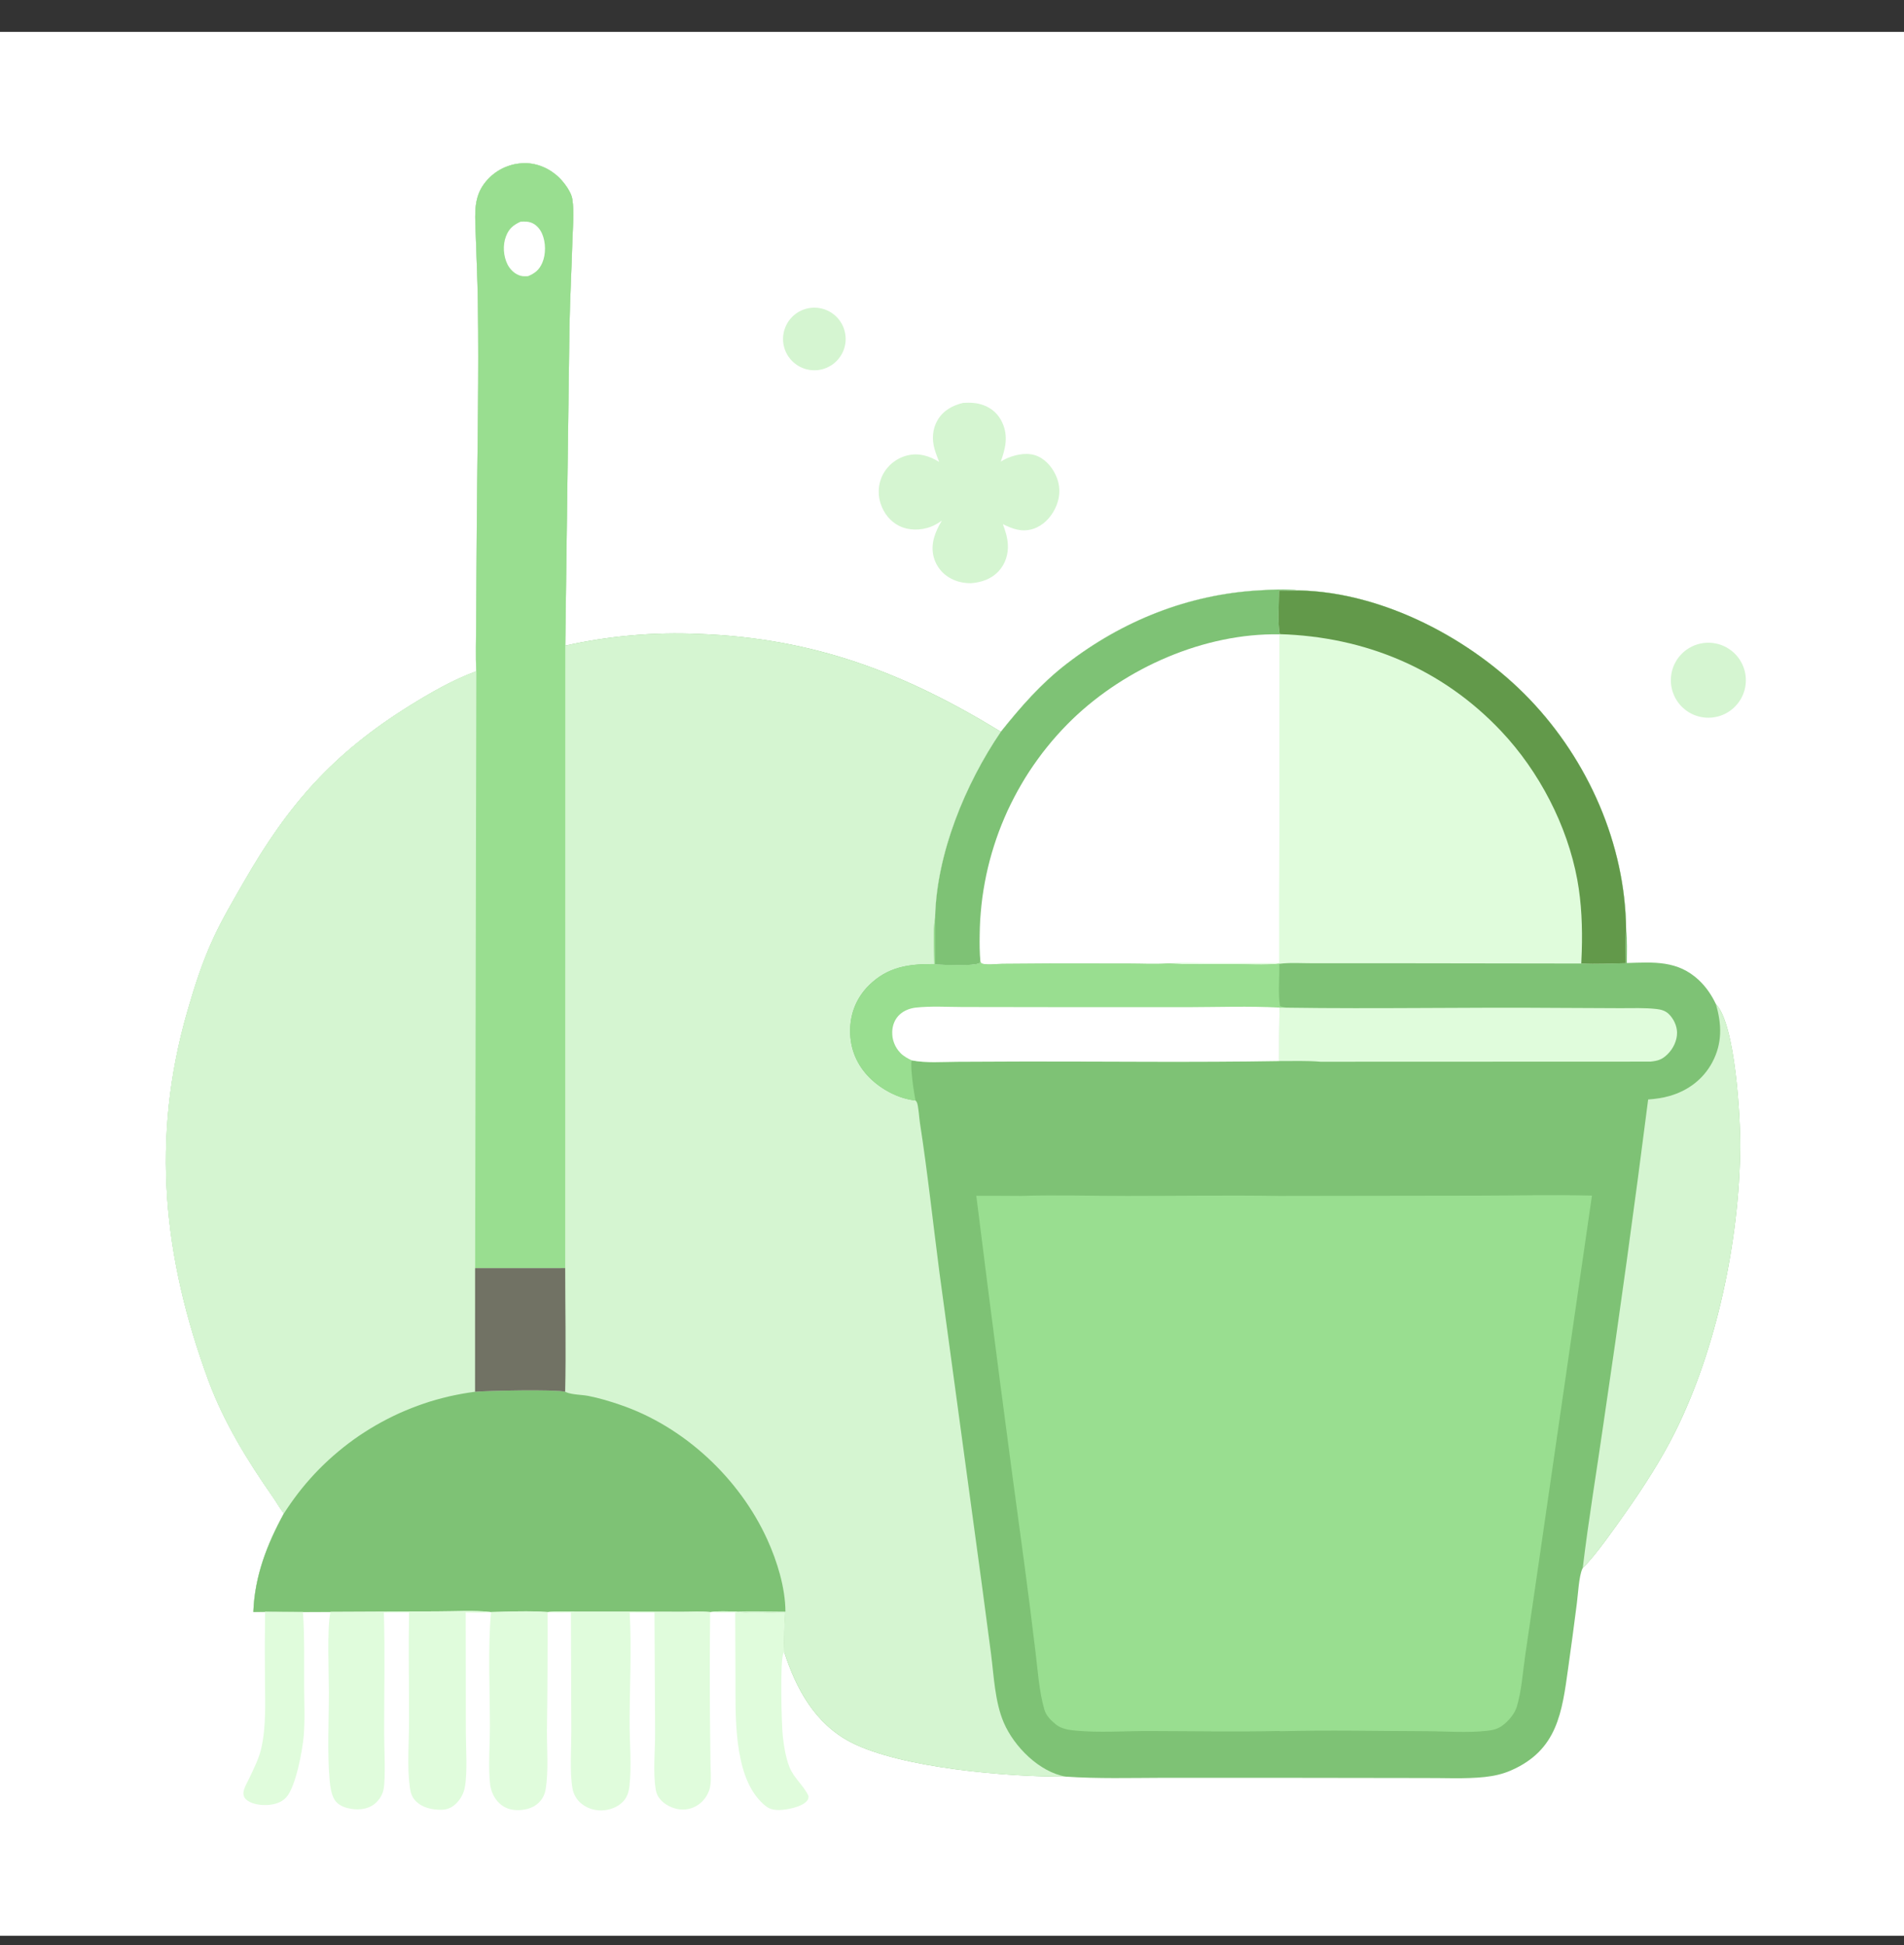
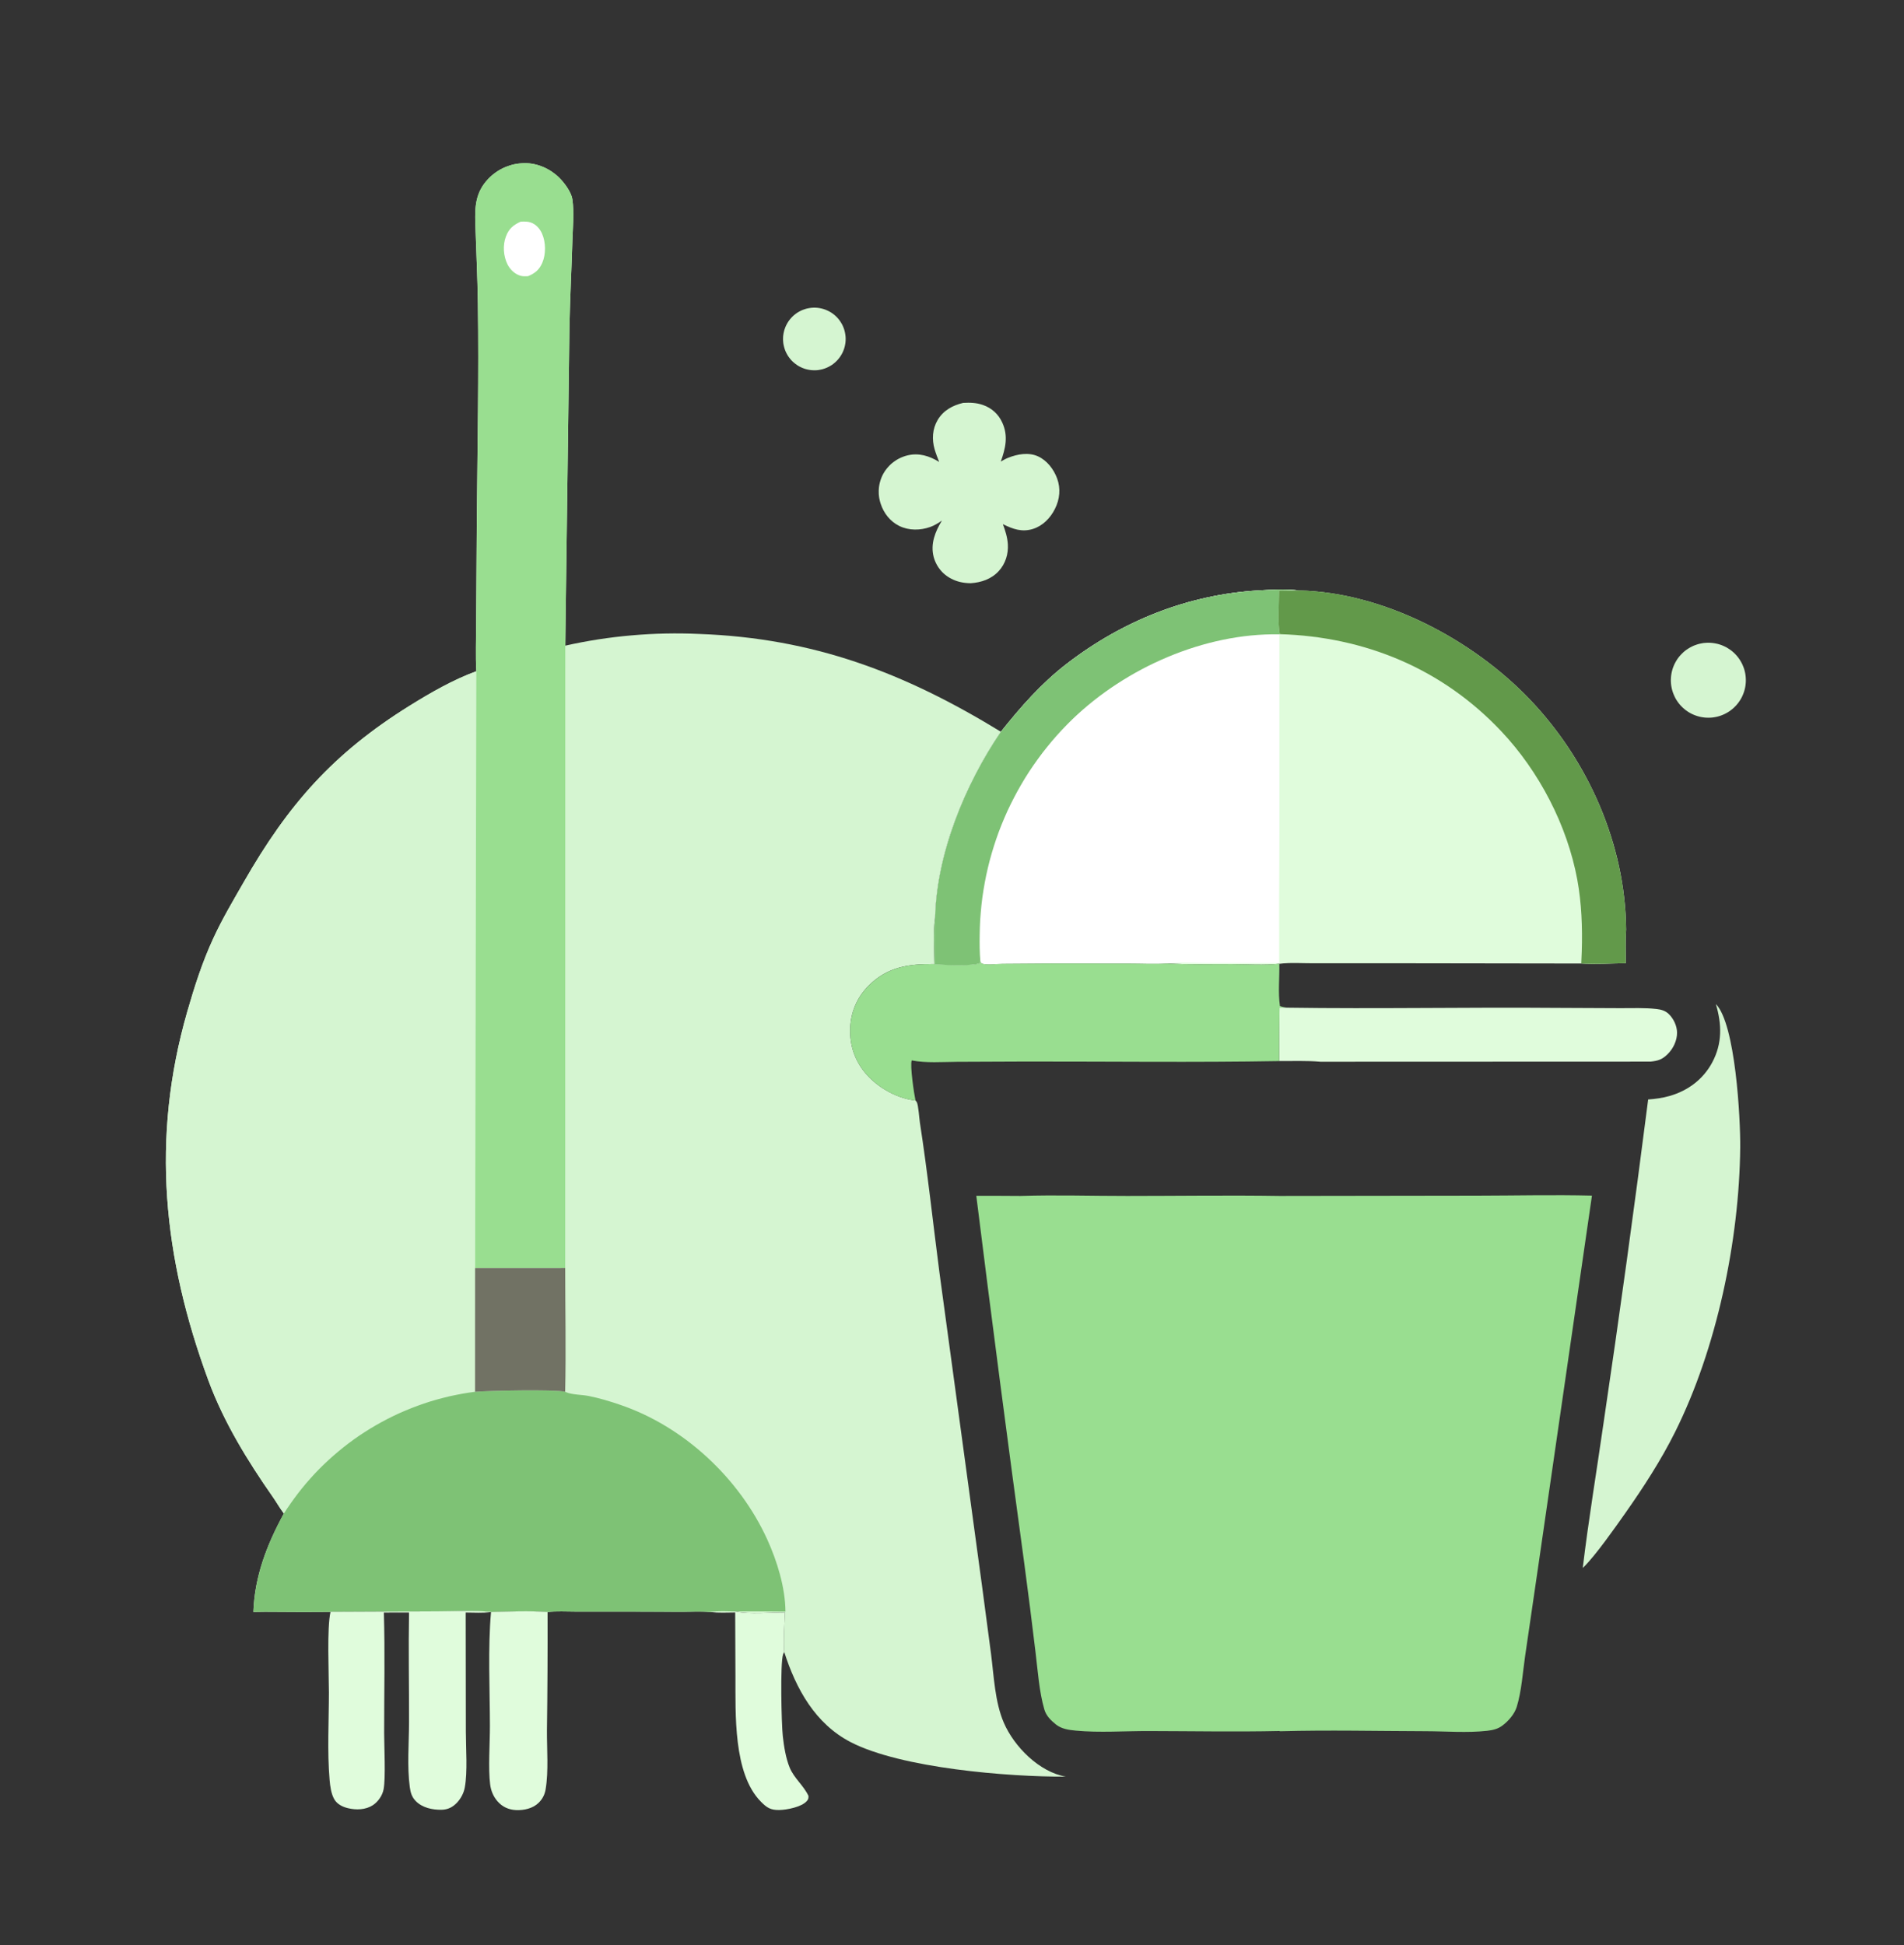
<svg xmlns="http://www.w3.org/2000/svg" width="46" height="47" viewBox="0 0 46 47" fill="none">
  <rect x="0" y="0" width="46" height="47" fill="#333333" stroke="none" />
  <g clip-path="url(#clip0_1883_98931)">
-     <path d="M0 0.77H46V46.77H0V0.77Z" fill="white" />
-     <path d="M11.507 16.218C11.487 15.834 11.503 15.441 11.503 15.055L11.52 12.496C11.535 10.777 11.57 9.055 11.545 7.335C11.536 6.688 11.503 6.04 11.483 5.393C11.47 4.979 11.493 4.638 11.798 4.32C11.812 4.305 11.826 4.291 11.841 4.277C11.856 4.263 11.871 4.249 11.886 4.236C11.902 4.223 11.918 4.21 11.934 4.198C11.95 4.185 11.966 4.173 11.983 4.162C11.999 4.15 12.017 4.139 12.034 4.128C12.051 4.117 12.068 4.107 12.086 4.097C12.104 4.087 12.122 4.078 12.14 4.069C12.158 4.06 12.177 4.051 12.195 4.043C12.214 4.035 12.233 4.028 12.252 4.021C12.271 4.013 12.29 4.007 12.309 4.001C12.329 3.994 12.348 3.989 12.368 3.983C12.387 3.978 12.407 3.974 12.427 3.969C12.447 3.965 12.467 3.961 12.487 3.958C12.507 3.955 12.527 3.952 12.547 3.95C12.567 3.948 12.587 3.946 12.608 3.945C12.628 3.943 12.648 3.943 12.668 3.942C12.984 3.939 13.293 4.077 13.515 4.298C13.635 4.417 13.801 4.641 13.827 4.811C13.876 5.134 13.838 5.49 13.829 5.817C13.808 6.509 13.772 7.2 13.758 7.893L13.656 15.6C13.921 15.54 14.188 15.49 14.456 15.448C14.725 15.407 14.994 15.374 15.265 15.351C15.536 15.327 15.806 15.312 16.078 15.307C16.35 15.301 16.621 15.305 16.892 15.317C19.652 15.418 21.841 16.248 24.181 17.68C24.662 17.076 25.15 16.517 25.764 16.043C27.113 15 28.704 14.363 30.412 14.264C30.729 14.246 31.064 14.225 31.38 14.265C33.419 14.308 35.566 15.443 36.956 16.894C38.369 18.371 39.267 20.399 39.286 22.457C39.318 22.723 39.303 23.001 39.304 23.268C39.957 23.247 40.532 23.201 41.044 23.681C41.214 23.84 41.357 24.048 41.454 24.258C41.928 24.742 42.049 27.023 42.042 27.725C42.021 29.971 41.475 32.58 40.471 34.595C40.13 35.279 39.702 35.938 39.263 36.562C39.011 36.919 38.56 37.564 38.266 37.857C38.257 37.866 38.248 37.874 38.239 37.883C38.234 37.892 38.23 37.902 38.225 37.912C38.145 38.102 38.125 38.519 38.096 38.741C38.03 39.261 37.96 39.782 37.887 40.301C37.737 41.378 37.627 42.283 36.509 42.774C36.307 42.863 36.096 42.91 35.877 42.934C35.389 42.986 34.877 42.955 34.386 42.959L30.909 42.954L28.087 42.954C27.31 42.956 26.526 42.978 25.75 42.926C24.357 42.933 21.77 42.721 20.554 42.093C19.696 41.65 19.233 40.807 18.947 39.916C18.927 39.599 18.951 39.276 18.965 38.959C18.613 38.956 18.114 39.008 17.776 38.937C17.574 38.935 17.356 38.92 17.156 38.948C16.928 38.928 16.687 38.944 16.458 38.942L15.034 38.939L13.902 38.939C13.679 38.938 13.45 38.925 13.228 38.948C12.781 38.918 12.31 38.938 11.862 38.948C11.444 38.901 10.998 38.932 10.577 38.932L7.985 38.944L7.318 38.947C7.013 38.947 6.708 38.945 6.403 38.942L6.121 38.946C6.152 38.083 6.449 37.318 6.858 36.568C6.762 36.443 6.681 36.297 6.59 36.167C5.98 35.294 5.406 34.36 5.036 33.357C3.941 30.387 3.641 27.508 4.526 24.437C4.702 23.826 4.889 23.241 5.157 22.663C5.375 22.192 5.634 21.757 5.891 21.309C6.964 19.436 8.046 18.203 9.899 17.049C10.405 16.735 10.947 16.423 11.507 16.218Z" fill="#7EC275" />
    <path d="M11.507 16.218C11.487 15.834 11.503 15.441 11.503 15.055L11.52 12.496C11.535 10.777 11.57 9.055 11.545 7.335C11.536 6.688 11.503 6.04 11.483 5.393C11.47 4.979 11.493 4.638 11.798 4.32C11.812 4.305 11.826 4.291 11.841 4.277C11.856 4.263 11.871 4.249 11.886 4.236C11.902 4.223 11.918 4.21 11.934 4.198C11.95 4.185 11.966 4.173 11.983 4.162C11.999 4.15 12.017 4.139 12.034 4.128C12.051 4.117 12.068 4.107 12.086 4.097C12.104 4.087 12.122 4.078 12.14 4.069C12.158 4.06 12.177 4.051 12.195 4.043C12.214 4.035 12.233 4.028 12.252 4.021C12.271 4.013 12.29 4.007 12.309 4.001C12.329 3.994 12.348 3.989 12.368 3.983C12.387 3.978 12.407 3.974 12.427 3.969C12.447 3.965 12.467 3.961 12.487 3.958C12.507 3.955 12.527 3.952 12.547 3.95C12.567 3.948 12.587 3.946 12.608 3.945C12.628 3.943 12.648 3.943 12.668 3.942C12.984 3.939 13.293 4.077 13.515 4.298C13.635 4.417 13.801 4.641 13.827 4.811C13.876 5.134 13.838 5.49 13.829 5.817C13.808 6.509 13.772 7.2 13.758 7.893L13.656 15.6C13.921 15.54 14.188 15.49 14.456 15.448C14.725 15.407 14.994 15.374 15.265 15.351C15.536 15.327 15.806 15.312 16.078 15.307C16.35 15.301 16.621 15.305 16.892 15.317C19.652 15.418 21.841 16.248 24.181 17.68C23.322 18.939 22.625 20.626 22.592 22.167C22.539 22.529 22.571 22.928 22.575 23.293C21.963 23.288 21.45 23.354 20.992 23.808C20.694 24.104 20.54 24.485 20.539 24.904C20.538 25.341 20.699 25.729 21.009 26.039C21.296 26.325 21.711 26.546 22.118 26.589C22.129 26.604 22.144 26.616 22.151 26.632C22.189 26.712 22.208 27.018 22.224 27.121C22.411 28.331 22.54 29.543 22.698 30.756L23.724 38.306L23.943 39.96C24.013 40.501 24.035 41.117 24.251 41.621C24.5 42.201 25.108 42.815 25.75 42.926C24.357 42.933 21.77 42.721 20.554 42.093C19.696 41.65 19.233 40.807 18.947 39.916C18.927 39.599 18.951 39.276 18.965 38.959C18.613 38.956 18.114 39.008 17.776 38.937C17.574 38.935 17.356 38.92 17.156 38.948C16.928 38.928 16.687 38.944 16.458 38.942L15.034 38.939L13.902 38.939C13.679 38.938 13.45 38.925 13.228 38.948C12.781 38.918 12.31 38.938 11.862 38.948C11.444 38.901 10.998 38.932 10.577 38.932L7.985 38.944L7.318 38.947C7.013 38.947 6.708 38.945 6.403 38.942L6.121 38.946C6.152 38.083 6.449 37.318 6.858 36.568C6.762 36.443 6.681 36.297 6.59 36.167C5.98 35.294 5.406 34.36 5.036 33.357C3.941 30.387 3.641 27.508 4.526 24.437C4.702 23.826 4.889 23.241 5.157 22.663C5.375 22.192 5.634 21.757 5.891 21.309C6.964 19.436 8.046 18.203 9.899 17.049C10.405 16.735 10.947 16.423 11.507 16.218Z" fill="#D5F5D1" />
    <path d="M6.858 36.568C6.762 36.443 6.681 36.297 6.59 36.167C5.98 35.294 5.406 34.36 5.036 33.357C3.941 30.387 3.641 27.508 4.526 24.437C4.702 23.826 4.889 23.241 5.157 22.663C5.375 22.192 5.634 21.757 5.891 21.309C6.964 19.437 8.046 18.203 9.899 17.05C10.405 16.735 10.947 16.424 11.507 16.218L11.478 30.64L11.477 33.626C11.424 33.633 11.372 33.64 11.319 33.648C11.267 33.656 11.215 33.665 11.163 33.674C11.111 33.684 11.059 33.694 11.007 33.704C10.956 33.715 10.904 33.726 10.852 33.738C10.801 33.75 10.749 33.762 10.698 33.776C10.647 33.789 10.596 33.802 10.545 33.817C10.494 33.831 10.444 33.846 10.393 33.862C10.342 33.877 10.292 33.894 10.242 33.911C10.192 33.928 10.142 33.945 10.092 33.963C10.043 33.981 9.993 34 9.944 34.019C9.895 34.039 9.846 34.059 9.797 34.079C9.749 34.1 9.7 34.121 9.652 34.143C9.604 34.164 9.556 34.187 9.508 34.21C9.461 34.233 9.413 34.256 9.366 34.28C9.319 34.304 9.272 34.329 9.226 34.354C9.179 34.379 9.133 34.405 9.087 34.431C9.042 34.458 8.996 34.485 8.951 34.512C8.906 34.54 8.861 34.568 8.816 34.596C8.772 34.625 8.728 34.654 8.684 34.684C8.64 34.713 8.597 34.744 8.554 34.774C8.511 34.805 8.468 34.836 8.426 34.868C8.384 34.9 8.342 34.932 8.301 34.965C8.259 34.998 8.218 35.031 8.177 35.065C8.137 35.099 8.097 35.133 8.057 35.168C8.017 35.203 7.978 35.238 7.939 35.274C7.9 35.31 7.861 35.346 7.823 35.383C7.785 35.42 7.748 35.457 7.711 35.495C7.674 35.532 7.637 35.57 7.601 35.609C7.565 35.648 7.529 35.687 7.494 35.726C7.459 35.765 7.424 35.805 7.39 35.846C7.356 35.886 7.322 35.927 7.289 35.968C7.255 36.009 7.223 36.05 7.191 36.092C7.074 36.247 6.963 36.406 6.858 36.568Z" fill="#D5F5D1" />
    <path d="M11.508 16.218C11.488 15.834 11.503 15.441 11.504 15.055L11.521 12.496C11.536 10.777 11.57 9.055 11.546 7.335C11.537 6.688 11.504 6.04 11.484 5.393C11.471 4.979 11.493 4.638 11.798 4.32C11.812 4.305 11.827 4.291 11.842 4.277C11.856 4.263 11.871 4.249 11.887 4.236C11.902 4.223 11.918 4.21 11.934 4.198C11.95 4.185 11.967 4.173 11.983 4.162C12 4.15 12.017 4.139 12.034 4.128C12.051 4.117 12.069 4.107 12.087 4.097C12.104 4.087 12.122 4.078 12.14 4.069C12.159 4.06 12.177 4.051 12.196 4.043C12.214 4.035 12.233 4.028 12.252 4.021C12.271 4.013 12.29 4.007 12.31 4.001C12.329 3.994 12.348 3.989 12.368 3.983C12.388 3.978 12.408 3.974 12.427 3.969C12.447 3.965 12.467 3.961 12.487 3.958C12.507 3.955 12.527 3.952 12.547 3.95C12.568 3.948 12.588 3.946 12.608 3.945C12.628 3.943 12.649 3.943 12.669 3.942C12.984 3.939 13.293 4.077 13.515 4.298C13.636 4.417 13.802 4.641 13.828 4.811C13.876 5.134 13.839 5.49 13.829 5.817C13.809 6.509 13.772 7.2 13.758 7.893L13.657 15.6L13.655 30.638L11.479 30.64L11.508 16.218Z" fill="#99DE90" />
    <path d="M12.581 5.355C12.662 5.353 12.744 5.348 12.822 5.375C12.951 5.419 13.045 5.527 13.098 5.65C13.188 5.858 13.191 6.143 13.101 6.351C13.027 6.521 12.925 6.603 12.757 6.673C12.7 6.675 12.639 6.679 12.583 6.665C12.442 6.627 12.327 6.517 12.262 6.39C12.161 6.19 12.143 5.924 12.223 5.714C12.294 5.525 12.401 5.436 12.581 5.355Z" fill="white" />
    <path d="M11.477 33.627C11.789 33.601 13.4 33.566 13.655 33.626C13.662 33.629 13.668 33.634 13.675 33.637C13.819 33.7 14.058 33.696 14.218 33.728C14.478 33.779 14.732 33.856 14.983 33.942C16.526 34.466 17.865 35.719 18.537 37.196C18.775 37.719 18.973 38.359 18.976 38.939C18.577 38.937 18.176 38.928 17.777 38.937C17.575 38.936 17.357 38.92 17.157 38.949C16.929 38.929 16.687 38.944 16.458 38.943L15.034 38.939L13.902 38.939C13.679 38.939 13.45 38.925 13.229 38.948C12.782 38.918 12.31 38.938 11.862 38.949C11.445 38.902 10.998 38.933 10.577 38.933L7.985 38.945L7.318 38.948C7.013 38.948 6.708 38.946 6.404 38.943L6.121 38.947C6.153 38.084 6.449 37.319 6.858 36.569C6.963 36.406 7.074 36.247 7.191 36.093C7.223 36.051 7.256 36.009 7.289 35.968C7.322 35.927 7.356 35.886 7.39 35.846C7.424 35.806 7.459 35.766 7.494 35.727C7.529 35.687 7.565 35.648 7.601 35.609C7.637 35.571 7.674 35.533 7.711 35.495C7.748 35.457 7.786 35.42 7.824 35.383C7.862 35.347 7.9 35.31 7.939 35.275C7.978 35.239 8.017 35.203 8.057 35.169C8.097 35.134 8.137 35.099 8.178 35.066C8.218 35.032 8.259 34.998 8.301 34.966C8.342 34.933 8.384 34.901 8.426 34.869C8.469 34.837 8.511 34.806 8.554 34.775C8.597 34.744 8.641 34.714 8.684 34.684C8.728 34.654 8.772 34.625 8.817 34.597C8.861 34.568 8.906 34.54 8.951 34.513C8.996 34.485 9.042 34.458 9.088 34.432C9.134 34.406 9.18 34.38 9.226 34.355C9.273 34.329 9.319 34.305 9.366 34.281C9.414 34.256 9.461 34.233 9.509 34.21C9.556 34.187 9.604 34.165 9.652 34.143C9.7 34.121 9.749 34.1 9.798 34.08C9.846 34.059 9.895 34.039 9.945 34.02C9.994 34.001 10.043 33.982 10.093 33.964C10.143 33.946 10.192 33.928 10.242 33.911C10.293 33.894 10.343 33.878 10.393 33.862C10.444 33.847 10.495 33.832 10.546 33.817C10.596 33.803 10.647 33.789 10.699 33.776C10.75 33.763 10.801 33.75 10.853 33.738C10.904 33.727 10.956 33.715 11.008 33.705C11.059 33.694 11.111 33.684 11.164 33.675C11.216 33.666 11.268 33.657 11.32 33.649C11.372 33.641 11.425 33.633 11.477 33.627Z" fill="#7EC275" />
    <path d="M11.478 30.64L13.655 30.639C13.655 31.633 13.677 32.632 13.654 33.626C13.399 33.566 11.789 33.601 11.477 33.627L11.478 30.64Z" fill="#717264" />
    <path d="M24.181 17.68C24.663 17.077 25.151 16.518 25.764 16.044C27.114 15.001 28.705 14.364 30.412 14.265C30.73 14.247 31.065 14.226 31.381 14.266C33.419 14.309 35.567 15.444 36.956 16.895C38.37 18.372 39.268 20.4 39.287 22.458C39.268 22.728 39.278 23.001 39.28 23.272C38.925 23.277 38.557 23.301 38.204 23.28L33.401 23.273L31.726 23.274C31.46 23.275 31.171 23.253 30.909 23.287C30.537 23.326 30.136 23.298 29.761 23.296C29.244 23.294 28.716 23.312 28.201 23.279C27.896 23.298 27.58 23.281 27.274 23.281L25.348 23.279L24.222 23.287C24.076 23.288 23.891 23.318 23.75 23.288C23.703 23.279 23.711 23.273 23.686 23.236L23.67 23.268C23.533 23.352 22.795 23.309 22.595 23.305C22.587 22.926 22.597 22.547 22.593 22.168C22.626 20.627 23.323 18.939 24.181 17.68Z" fill="#E0FCDC" />
    <path d="M24.181 17.68C24.663 17.077 25.151 16.518 25.764 16.044C27.114 15.001 28.705 14.364 30.412 14.265C30.73 14.247 31.065 14.226 31.381 14.266C31.221 14.273 31.063 14.272 30.903 14.269C30.903 14.545 30.864 15.079 30.922 15.323L30.909 15.326L30.91 20.137C30.902 21.181 30.901 22.226 30.904 23.27L29.151 23.27C28.842 23.269 28.508 23.245 28.201 23.279C27.896 23.298 27.58 23.281 27.274 23.281L25.348 23.279L24.222 23.287C24.076 23.288 23.891 23.318 23.75 23.288C23.703 23.279 23.711 23.273 23.686 23.236L23.67 23.268C23.533 23.352 22.795 23.309 22.595 23.305C22.587 22.926 22.597 22.547 22.593 22.168C22.626 20.627 23.323 18.939 24.181 17.68Z" fill="white" />
    <path d="M24.181 17.68C24.663 17.077 25.151 16.518 25.764 16.044C27.114 15.001 28.705 14.364 30.412 14.265C30.73 14.247 31.065 14.226 31.381 14.266C31.221 14.273 31.063 14.272 30.903 14.269C30.903 14.545 30.864 15.079 30.922 15.323L30.909 15.326C29.097 15.295 27.203 16.131 25.909 17.378C25.865 17.42 25.822 17.463 25.78 17.506C25.737 17.549 25.695 17.593 25.654 17.637C25.612 17.682 25.571 17.727 25.531 17.772C25.491 17.817 25.451 17.863 25.412 17.909C25.372 17.956 25.334 18.002 25.296 18.05C25.258 18.097 25.22 18.145 25.183 18.193C25.147 18.241 25.11 18.29 25.075 18.339C25.039 18.388 25.004 18.437 24.97 18.487C24.935 18.537 24.901 18.587 24.868 18.638C24.835 18.689 24.802 18.74 24.77 18.792C24.738 18.843 24.707 18.895 24.677 18.948C24.646 19 24.616 19.053 24.587 19.106C24.557 19.159 24.529 19.212 24.501 19.266C24.473 19.32 24.445 19.374 24.419 19.428C24.392 19.483 24.366 19.538 24.34 19.593C24.315 19.648 24.291 19.703 24.267 19.759C24.243 19.815 24.219 19.871 24.197 19.927C24.174 19.983 24.152 20.04 24.131 20.097C24.11 20.154 24.09 20.211 24.07 20.268C24.05 20.326 24.031 20.383 24.013 20.441C23.994 20.499 23.977 20.557 23.96 20.615C23.943 20.673 23.927 20.732 23.911 20.791C23.896 20.849 23.881 20.908 23.867 20.967C23.853 21.026 23.84 21.085 23.827 21.145C23.815 21.204 23.803 21.263 23.792 21.323C23.781 21.383 23.77 21.442 23.761 21.502C23.751 21.562 23.742 21.622 23.734 21.682C23.726 21.742 23.719 21.803 23.712 21.863C23.706 21.923 23.7 21.984 23.695 22.044C23.689 22.105 23.685 22.165 23.681 22.226C23.678 22.286 23.675 22.347 23.673 22.407C23.671 22.468 23.669 22.529 23.669 22.589C23.665 22.804 23.667 23.022 23.686 23.236L23.67 23.268C23.533 23.352 22.795 23.309 22.595 23.305C22.587 22.926 22.597 22.547 22.593 22.168C22.626 20.627 23.323 18.939 24.181 17.68Z" fill="#7EC275" />
    <path d="M31.38 14.266C33.419 14.309 35.566 15.444 36.955 16.895C38.369 18.372 39.267 20.4 39.286 22.457C39.268 22.728 39.277 23.001 39.279 23.272C38.925 23.277 38.556 23.301 38.203 23.279C38.208 23.182 38.212 23.084 38.215 22.986C38.233 22.413 38.211 21.82 38.107 21.255C37.864 19.94 37.184 18.637 36.27 17.668C34.845 16.157 32.982 15.385 30.921 15.322C30.864 15.079 30.902 14.544 30.902 14.268C31.062 14.272 31.221 14.273 31.38 14.266Z" fill="#62994A" />
    <path d="M22.575 23.294C22.57 22.929 22.539 22.53 22.592 22.168C22.596 22.547 22.586 22.926 22.594 23.305C22.794 23.308 23.532 23.352 23.669 23.268L23.685 23.236C23.71 23.273 23.703 23.279 23.749 23.288C23.89 23.318 24.075 23.288 24.221 23.287L25.348 23.279L27.273 23.281C27.579 23.281 27.895 23.298 28.2 23.279C28.715 23.312 29.243 23.294 29.76 23.296C30.136 23.297 30.536 23.325 30.908 23.287C30.915 23.615 30.875 23.985 30.923 24.307C30.982 24.329 31.036 24.339 31.098 24.347L30.913 24.345C30.908 24.776 30.906 25.206 30.907 25.637C28.872 25.672 26.831 25.646 24.796 25.648L23.121 25.655C22.765 25.657 22.377 25.689 22.027 25.621C21.981 25.742 22.083 26.423 22.118 26.59C21.711 26.547 21.296 26.326 21.009 26.039C20.699 25.73 20.538 25.342 20.539 24.905C20.54 24.486 20.694 24.105 20.992 23.809C21.45 23.355 21.963 23.288 22.575 23.294Z" fill="#99DE90" />
-     <path d="M22.028 25.62C21.93 25.573 21.834 25.523 21.757 25.444C21.74 25.427 21.724 25.409 21.709 25.39C21.694 25.372 21.68 25.352 21.667 25.332C21.654 25.312 21.642 25.291 21.631 25.269C21.62 25.248 21.61 25.226 21.602 25.204C21.593 25.181 21.586 25.158 21.579 25.135C21.573 25.112 21.568 25.088 21.564 25.065C21.561 25.041 21.558 25.017 21.557 24.993C21.555 24.969 21.555 24.945 21.556 24.921C21.563 24.764 21.622 24.615 21.74 24.509C21.846 24.413 21.986 24.361 22.126 24.345C22.494 24.305 22.887 24.33 23.258 24.331L25.323 24.334L28.698 24.335C29.434 24.333 30.179 24.306 30.913 24.345C30.909 24.775 30.907 25.206 30.908 25.636C28.873 25.671 26.832 25.645 24.796 25.647L23.122 25.654C22.766 25.656 22.377 25.688 22.028 25.62Z" fill="white" />
    <path d="M41.455 24.259C41.929 24.742 42.05 27.023 42.043 27.726C42.021 29.971 41.476 32.581 40.471 34.596C40.131 35.279 39.703 35.939 39.264 36.563C39.012 36.92 38.56 37.565 38.266 37.858C38.257 37.866 38.248 37.875 38.239 37.883C38.379 36.713 38.574 35.55 38.741 34.383C39.127 31.781 39.486 29.175 39.819 26.565C39.994 26.552 40.171 26.528 40.34 26.479C40.78 26.352 41.148 26.078 41.366 25.671C41.613 25.21 41.599 24.747 41.455 24.259Z" fill="#D5F5D1" />
    <path d="M31.098 24.347C33.267 24.379 35.438 24.334 37.607 24.352L39.145 24.359C39.433 24.36 39.737 24.346 40.023 24.379C40.133 24.392 40.232 24.419 40.315 24.498C40.433 24.612 40.515 24.784 40.517 24.948C40.519 25.143 40.423 25.339 40.285 25.474C40.153 25.602 40.055 25.631 39.876 25.65L31.901 25.653C31.575 25.624 31.235 25.639 30.908 25.636C30.906 25.206 30.908 24.775 30.913 24.345L31.098 24.347Z" fill="#E0FCDC" />
    <path d="M30.916 28.895L35.686 28.888C36.609 28.887 37.538 28.864 38.461 28.887L37.169 37.804L36.845 40.022C36.788 40.418 36.761 40.855 36.645 41.237C36.591 41.414 36.443 41.584 36.296 41.693C36.187 41.775 36.064 41.803 35.931 41.818C35.452 41.872 34.929 41.829 34.446 41.828C33.275 41.825 32.096 41.797 30.925 41.829L30.912 41.823C29.863 41.846 28.809 41.826 27.76 41.824C27.183 41.822 26.561 41.868 25.99 41.814C25.822 41.798 25.648 41.774 25.513 41.667C25.39 41.569 25.276 41.458 25.231 41.303C25.105 40.87 25.073 40.368 25.018 39.92C24.933 39.206 24.842 38.493 24.747 37.78C24.343 34.82 23.956 31.857 23.587 28.892C23.943 28.889 24.3 28.894 24.657 28.895C25.513 28.867 26.376 28.896 27.233 28.895C28.46 28.895 29.69 28.876 30.916 28.895Z" fill="#99DE90" />
-     <path d="M13.229 38.948C13.45 38.925 13.679 38.939 13.902 38.939L15.034 38.939L16.458 38.943C16.687 38.944 16.929 38.928 17.157 38.949C17.147 39.815 17.146 40.681 17.153 41.548L17.165 42.605C17.167 42.785 17.188 42.995 17.156 43.172C17.132 43.3 17.061 43.427 16.971 43.52C16.955 43.536 16.939 43.551 16.922 43.565C16.905 43.579 16.888 43.593 16.87 43.605C16.852 43.617 16.833 43.629 16.814 43.639C16.795 43.65 16.775 43.66 16.755 43.668C16.735 43.677 16.714 43.684 16.693 43.691C16.672 43.697 16.651 43.703 16.629 43.707C16.608 43.712 16.586 43.715 16.564 43.718C16.543 43.72 16.521 43.721 16.499 43.721C16.313 43.722 16.109 43.637 15.979 43.505C15.906 43.431 15.86 43.345 15.843 43.243C15.772 42.806 15.829 42.307 15.827 41.862L15.812 38.962L15.213 38.961C15.262 39.83 15.214 40.722 15.211 41.593C15.209 42.105 15.265 42.659 15.206 43.165C15.19 43.301 15.152 43.421 15.058 43.523C14.928 43.664 14.726 43.737 14.537 43.742C14.344 43.747 14.145 43.677 14.005 43.541C13.994 43.53 13.983 43.519 13.973 43.507C13.963 43.495 13.953 43.483 13.943 43.471C13.934 43.458 13.925 43.445 13.917 43.432C13.908 43.419 13.9 43.405 13.893 43.392C13.886 43.378 13.879 43.364 13.873 43.349C13.867 43.335 13.861 43.321 13.856 43.306C13.851 43.291 13.846 43.276 13.842 43.261C13.838 43.246 13.835 43.23 13.832 43.215C13.761 42.827 13.804 42.234 13.803 41.828L13.793 38.96C13.607 38.961 13.414 38.972 13.229 38.948Z" fill="#E0FCDC" />
    <path d="M7.985 38.945L10.576 38.933C10.997 38.933 11.444 38.902 11.862 38.949C11.664 38.976 11.451 38.96 11.251 38.96L11.255 41.841C11.255 42.237 11.3 42.816 11.228 43.193C11.203 43.325 11.136 43.451 11.045 43.55C10.942 43.661 10.825 43.722 10.672 43.726C10.449 43.731 10.198 43.678 10.039 43.51C9.945 43.411 9.918 43.306 9.9 43.175C9.833 42.682 9.881 42.108 9.882 41.604C9.884 40.723 9.866 39.84 9.882 38.96L9.274 38.961C9.303 39.928 9.28 40.904 9.281 41.872C9.281 42.19 9.32 42.952 9.268 43.23C9.24 43.381 9.136 43.531 9.009 43.615C8.834 43.729 8.606 43.736 8.408 43.688C8.279 43.658 8.147 43.593 8.078 43.476C8.001 43.346 7.976 43.156 7.963 43.007C7.904 42.313 7.946 41.588 7.946 40.89C7.946 40.431 7.896 39.327 7.985 38.945Z" fill="#E0FCDC" />
    <path d="M23.27 9.734C23.437 9.725 23.591 9.729 23.751 9.786C23.962 9.86 24.123 10.008 24.215 10.211C24.364 10.539 24.292 10.832 24.179 11.152C24.236 11.119 24.295 11.085 24.356 11.061C24.581 10.971 24.848 10.923 25.076 11.025C25.294 11.123 25.458 11.338 25.539 11.558C25.63 11.805 25.604 12.064 25.486 12.297C25.377 12.515 25.195 12.704 24.958 12.779C24.689 12.864 24.468 12.782 24.229 12.664C24.288 12.822 24.338 12.978 24.349 13.149C24.364 13.385 24.292 13.619 24.131 13.796C23.954 13.991 23.708 14.074 23.452 14.091C23.278 14.089 23.121 14.058 22.967 13.974C22.954 13.968 22.942 13.961 22.93 13.953C22.918 13.946 22.905 13.938 22.894 13.93C22.882 13.922 22.87 13.914 22.859 13.905C22.848 13.897 22.836 13.888 22.826 13.879C22.815 13.87 22.804 13.86 22.794 13.851C22.783 13.841 22.773 13.831 22.763 13.821C22.753 13.81 22.744 13.8 22.734 13.789C22.725 13.779 22.716 13.768 22.707 13.756C22.698 13.745 22.689 13.734 22.681 13.722C22.673 13.71 22.665 13.699 22.658 13.687C22.65 13.675 22.643 13.662 22.636 13.65C22.629 13.637 22.622 13.625 22.616 13.612C22.61 13.599 22.604 13.586 22.598 13.573C22.592 13.56 22.587 13.547 22.582 13.534C22.577 13.521 22.572 13.507 22.568 13.493C22.564 13.48 22.56 13.466 22.556 13.452C22.476 13.137 22.595 12.843 22.756 12.578C22.669 12.638 22.578 12.695 22.478 12.731C22.238 12.818 21.957 12.822 21.725 12.707C21.507 12.599 21.351 12.4 21.277 12.171C21.272 12.156 21.267 12.141 21.263 12.126C21.259 12.111 21.255 12.096 21.252 12.081C21.248 12.065 21.245 12.05 21.242 12.034C21.24 12.019 21.238 12.003 21.236 11.988C21.234 11.972 21.233 11.957 21.231 11.941C21.23 11.925 21.23 11.91 21.23 11.894C21.229 11.878 21.23 11.863 21.23 11.847C21.231 11.831 21.232 11.816 21.233 11.8C21.235 11.784 21.236 11.769 21.238 11.754C21.241 11.738 21.243 11.723 21.246 11.707C21.249 11.692 21.253 11.676 21.256 11.661C21.26 11.646 21.264 11.631 21.269 11.616C21.273 11.601 21.278 11.586 21.284 11.571C21.289 11.556 21.295 11.542 21.301 11.527C21.307 11.513 21.313 11.499 21.32 11.485C21.327 11.47 21.334 11.457 21.342 11.443C21.349 11.429 21.357 11.416 21.366 11.403C21.374 11.39 21.383 11.377 21.392 11.364C21.401 11.351 21.41 11.339 21.42 11.327C21.429 11.315 21.439 11.303 21.45 11.291C21.46 11.279 21.47 11.268 21.481 11.257C21.492 11.245 21.503 11.235 21.514 11.224C21.526 11.213 21.537 11.203 21.549 11.193C21.561 11.183 21.573 11.173 21.586 11.164C21.598 11.155 21.611 11.146 21.624 11.137C21.637 11.128 21.649 11.12 21.663 11.111C21.676 11.103 21.689 11.096 21.703 11.088C21.717 11.081 21.731 11.074 21.745 11.067C21.759 11.06 21.773 11.054 21.787 11.048C21.802 11.042 21.816 11.036 21.831 11.031C21.845 11.026 21.86 11.021 21.875 11.016C21.89 11.012 21.905 11.008 21.92 11.004C22.198 10.935 22.454 11.015 22.69 11.161C22.651 11.061 22.61 10.959 22.58 10.855C22.511 10.617 22.526 10.364 22.653 10.148C22.79 9.916 23.016 9.794 23.27 9.734Z" fill="#D5F5D1" />
    <path d="M11.863 38.949C12.311 38.938 12.782 38.918 13.229 38.949C13.232 39.902 13.227 40.855 13.214 41.808C13.211 42.254 13.256 42.798 13.182 43.232C13.18 43.248 13.177 43.263 13.173 43.278C13.17 43.294 13.165 43.309 13.16 43.323C13.155 43.338 13.15 43.353 13.144 43.367C13.138 43.382 13.131 43.396 13.124 43.41C13.117 43.423 13.109 43.437 13.101 43.45C13.092 43.463 13.083 43.476 13.074 43.489C13.065 43.501 13.055 43.513 13.044 43.525C13.034 43.537 13.023 43.548 13.012 43.559C12.873 43.695 12.66 43.742 12.47 43.734C12.292 43.727 12.134 43.656 12.018 43.52C11.918 43.404 11.862 43.267 11.842 43.116C11.792 42.738 11.837 42.106 11.836 41.701C11.835 40.825 11.785 39.812 11.863 38.949Z" fill="#E0FCDC" />
    <path d="M17.156 38.949C17.356 38.92 17.574 38.936 17.776 38.937C18.114 39.008 18.613 38.957 18.965 38.959C18.951 39.276 18.927 39.599 18.947 39.917C18.937 39.934 18.926 39.952 18.919 39.971C18.846 40.187 18.88 41.653 18.912 41.945C18.939 42.19 18.984 42.476 19.077 42.704C19.181 42.962 19.419 43.144 19.533 43.393C19.531 43.453 19.533 43.469 19.491 43.517C19.365 43.661 19.005 43.73 18.822 43.732C18.613 43.734 18.525 43.675 18.381 43.529C17.71 42.851 17.772 41.394 17.768 40.503L17.762 38.959C17.561 38.961 17.356 38.971 17.156 38.949Z" fill="#E0FCDC" />
-     <path d="M6.404 38.942C6.709 38.946 7.013 38.948 7.318 38.948C7.32 38.968 7.322 38.988 7.323 39.008C7.36 39.574 7.347 40.147 7.348 40.714C7.349 41.118 7.372 41.538 7.338 41.94C7.309 42.288 7.144 43.18 6.914 43.428C6.793 43.559 6.613 43.606 6.439 43.612C6.28 43.617 6.051 43.587 5.934 43.465C5.803 43.33 5.951 43.116 6.017 42.975C6.128 42.739 6.257 42.489 6.314 42.234C6.434 41.694 6.404 41.127 6.401 40.577C6.396 40.032 6.397 39.487 6.404 38.942Z" fill="#E0FCDC" />
    <path d="M41.151 15.537C41.166 15.536 41.181 15.534 41.195 15.533C41.21 15.531 41.225 15.53 41.239 15.53C41.254 15.529 41.269 15.529 41.284 15.529C41.298 15.53 41.313 15.53 41.328 15.531C41.343 15.532 41.357 15.533 41.372 15.535C41.387 15.536 41.401 15.538 41.416 15.541C41.431 15.543 41.445 15.546 41.459 15.549C41.474 15.552 41.488 15.555 41.503 15.559C41.517 15.563 41.531 15.567 41.545 15.571C41.559 15.575 41.573 15.58 41.587 15.585C41.601 15.591 41.614 15.596 41.628 15.602C41.642 15.608 41.655 15.614 41.668 15.62C41.682 15.627 41.695 15.633 41.708 15.64C41.721 15.648 41.733 15.655 41.746 15.663C41.759 15.67 41.771 15.678 41.783 15.687C41.795 15.695 41.807 15.704 41.819 15.712C41.831 15.721 41.843 15.73 41.854 15.74C41.865 15.749 41.876 15.759 41.887 15.769C41.898 15.779 41.909 15.789 41.919 15.8C41.929 15.81 41.939 15.821 41.949 15.832C41.959 15.843 41.969 15.854 41.978 15.866C41.987 15.877 41.996 15.889 42.005 15.901C42.014 15.913 42.022 15.925 42.03 15.937C42.038 15.95 42.046 15.962 42.053 15.975C42.061 15.988 42.068 16.001 42.075 16.014C42.082 16.027 42.088 16.04 42.095 16.053C42.101 16.067 42.107 16.08 42.112 16.094C42.118 16.108 42.123 16.121 42.128 16.135C42.133 16.149 42.137 16.163 42.142 16.177C42.146 16.192 42.15 16.206 42.153 16.22C42.157 16.235 42.16 16.249 42.163 16.263C42.165 16.278 42.168 16.292 42.17 16.307C42.172 16.322 42.174 16.336 42.175 16.351C42.176 16.366 42.178 16.38 42.178 16.395C42.179 16.41 42.179 16.425 42.179 16.439C42.179 16.454 42.179 16.469 42.178 16.484C42.177 16.498 42.176 16.513 42.174 16.528C42.173 16.543 42.171 16.557 42.169 16.572C42.166 16.586 42.164 16.601 42.161 16.615C42.158 16.63 42.155 16.644 42.151 16.659C42.148 16.673 42.144 16.687 42.139 16.701C42.135 16.715 42.13 16.729 42.125 16.743C42.12 16.757 42.115 16.771 42.109 16.784C42.103 16.798 42.097 16.811 42.091 16.825C42.085 16.838 42.078 16.851 42.071 16.864C42.064 16.877 42.057 16.89 42.049 16.903C42.041 16.915 42.034 16.928 42.025 16.94C42.017 16.952 42.009 16.964 42 16.976C41.991 16.988 41.982 17 41.972 17.011C41.963 17.022 41.953 17.034 41.944 17.044C41.934 17.055 41.923 17.066 41.913 17.076C41.903 17.087 41.892 17.097 41.881 17.107C41.87 17.117 41.859 17.127 41.847 17.136C41.836 17.145 41.824 17.154 41.812 17.163C41.801 17.172 41.788 17.18 41.776 17.189C41.764 17.197 41.752 17.205 41.739 17.212C41.726 17.22 41.713 17.227 41.7 17.234C41.687 17.241 41.674 17.248 41.661 17.254C41.648 17.26 41.634 17.266 41.62 17.272C41.607 17.278 41.593 17.283 41.579 17.288C41.565 17.293 41.551 17.298 41.537 17.302C41.523 17.306 41.509 17.31 41.494 17.314C41.48 17.317 41.466 17.321 41.451 17.323C41.437 17.326 41.422 17.329 41.408 17.331C41.393 17.333 41.378 17.335 41.363 17.337C41.349 17.338 41.334 17.339 41.319 17.34C41.304 17.341 41.289 17.341 41.274 17.341C41.259 17.341 41.244 17.341 41.23 17.34C41.215 17.339 41.2 17.338 41.185 17.337C41.17 17.335 41.155 17.334 41.141 17.331C41.126 17.329 41.111 17.327 41.097 17.324C41.082 17.321 41.067 17.318 41.053 17.314C41.038 17.31 41.024 17.306 41.01 17.302C40.996 17.298 40.982 17.293 40.968 17.288C40.953 17.283 40.94 17.278 40.926 17.272C40.912 17.266 40.898 17.26 40.885 17.254C40.872 17.247 40.858 17.241 40.845 17.234C40.832 17.227 40.819 17.219 40.806 17.212C40.794 17.204 40.781 17.196 40.769 17.188C40.756 17.179 40.744 17.171 40.732 17.162C40.72 17.153 40.709 17.144 40.697 17.134C40.685 17.125 40.674 17.115 40.663 17.105C40.652 17.095 40.642 17.085 40.631 17.074C40.62 17.064 40.61 17.053 40.6 17.042C40.59 17.031 40.581 17.02 40.571 17.008C40.562 16.996 40.553 16.985 40.544 16.973C40.535 16.961 40.526 16.948 40.518 16.936C40.51 16.924 40.502 16.911 40.494 16.898C40.487 16.885 40.48 16.872 40.472 16.859C40.466 16.846 40.459 16.833 40.453 16.819C40.446 16.806 40.44 16.792 40.435 16.778C40.429 16.765 40.424 16.751 40.419 16.737C40.414 16.723 40.409 16.709 40.405 16.694C40.401 16.68 40.397 16.666 40.393 16.651C40.39 16.637 40.386 16.622 40.384 16.608C40.381 16.593 40.378 16.578 40.376 16.563C40.374 16.549 40.372 16.534 40.371 16.519C40.37 16.504 40.369 16.489 40.368 16.474C40.367 16.46 40.367 16.445 40.367 16.43C40.367 16.415 40.368 16.4 40.369 16.385C40.369 16.37 40.371 16.355 40.372 16.341C40.374 16.326 40.376 16.311 40.378 16.296C40.38 16.282 40.383 16.267 40.386 16.252C40.389 16.238 40.392 16.223 40.396 16.209C40.4 16.195 40.404 16.18 40.408 16.166C40.413 16.152 40.417 16.138 40.422 16.124C40.428 16.11 40.433 16.096 40.439 16.082C40.445 16.068 40.451 16.055 40.457 16.041C40.464 16.028 40.471 16.015 40.478 16.002C40.485 15.989 40.492 15.976 40.5 15.963C40.508 15.95 40.516 15.938 40.524 15.925C40.533 15.913 40.541 15.901 40.55 15.889C40.559 15.877 40.569 15.866 40.578 15.854C40.588 15.843 40.597 15.832 40.608 15.821C40.618 15.81 40.628 15.799 40.639 15.789C40.649 15.778 40.66 15.768 40.671 15.758C40.682 15.748 40.694 15.739 40.705 15.729C40.717 15.72 40.729 15.711 40.741 15.702C40.753 15.693 40.765 15.685 40.778 15.677C40.79 15.669 40.803 15.661 40.816 15.653C40.828 15.646 40.842 15.639 40.855 15.632C40.868 15.625 40.881 15.618 40.895 15.612C40.908 15.606 40.922 15.6 40.936 15.594C40.95 15.589 40.964 15.584 40.978 15.579C40.992 15.574 41.006 15.569 41.02 15.565C41.035 15.561 41.049 15.557 41.063 15.554C41.078 15.55 41.093 15.547 41.107 15.545C41.122 15.542 41.136 15.54 41.151 15.537Z" fill="#D5F5D1" />
    <path d="M19.551 7.444C19.568 7.441 19.584 7.439 19.601 7.437C19.617 7.436 19.634 7.434 19.651 7.434C19.667 7.433 19.684 7.433 19.701 7.434C19.717 7.435 19.734 7.436 19.75 7.437C19.767 7.439 19.784 7.441 19.8 7.444C19.816 7.447 19.833 7.45 19.849 7.454C19.865 7.458 19.881 7.462 19.897 7.467C19.913 7.472 19.929 7.477 19.944 7.483C19.96 7.489 19.975 7.496 19.99 7.503C20.006 7.51 20.02 7.517 20.035 7.525C20.05 7.533 20.064 7.541 20.078 7.55C20.092 7.559 20.106 7.569 20.119 7.578C20.133 7.588 20.146 7.598 20.159 7.609C20.172 7.62 20.184 7.631 20.196 7.642C20.208 7.654 20.22 7.666 20.231 7.678C20.242 7.69 20.253 7.703 20.264 7.716C20.274 7.729 20.284 7.742 20.294 7.756C20.303 7.769 20.312 7.783 20.321 7.798C20.33 7.812 20.338 7.826 20.346 7.841C20.353 7.856 20.36 7.871 20.367 7.886C20.374 7.901 20.38 7.917 20.386 7.933C20.391 7.948 20.396 7.964 20.401 7.98C20.406 7.996 20.41 8.012 20.413 8.029C20.417 8.045 20.42 8.061 20.422 8.078C20.425 8.094 20.427 8.111 20.428 8.127C20.43 8.144 20.43 8.161 20.431 8.177C20.431 8.194 20.431 8.21 20.43 8.227C20.429 8.244 20.428 8.26 20.426 8.277C20.424 8.293 20.421 8.31 20.418 8.326C20.415 8.343 20.412 8.359 20.408 8.375C20.404 8.391 20.399 8.407 20.394 8.423C20.389 8.439 20.383 8.455 20.377 8.47C20.371 8.486 20.364 8.501 20.357 8.516C20.35 8.531 20.342 8.546 20.334 8.56C20.326 8.575 20.317 8.589 20.308 8.603C20.299 8.617 20.29 8.631 20.279 8.644C20.27 8.657 20.259 8.67 20.248 8.683C20.237 8.695 20.226 8.708 20.214 8.72C20.203 8.732 20.191 8.743 20.178 8.754C20.166 8.765 20.153 8.776 20.14 8.786C20.127 8.796 20.113 8.806 20.1 8.816C20.086 8.825 20.072 8.834 20.057 8.842C20.043 8.851 20.028 8.859 20.013 8.866C19.999 8.874 19.983 8.881 19.968 8.887C19.953 8.893 19.937 8.899 19.921 8.905C19.906 8.91 19.89 8.915 19.874 8.92C19.858 8.924 19.841 8.928 19.825 8.931C19.809 8.935 19.792 8.937 19.776 8.94C19.764 8.941 19.752 8.943 19.739 8.944C19.727 8.945 19.715 8.945 19.703 8.946C19.69 8.946 19.678 8.946 19.666 8.946C19.654 8.946 19.641 8.946 19.629 8.945C19.617 8.944 19.605 8.943 19.592 8.942C19.58 8.941 19.568 8.939 19.556 8.937C19.544 8.935 19.532 8.933 19.52 8.93C19.508 8.928 19.496 8.925 19.484 8.922C19.472 8.919 19.46 8.916 19.448 8.912C19.437 8.908 19.425 8.904 19.414 8.9C19.402 8.896 19.391 8.891 19.38 8.887C19.368 8.882 19.357 8.877 19.346 8.871C19.335 8.866 19.324 8.86 19.313 8.855C19.302 8.849 19.292 8.843 19.281 8.836C19.271 8.83 19.261 8.823 19.25 8.816C19.24 8.81 19.23 8.802 19.221 8.795C19.211 8.788 19.201 8.78 19.192 8.772C19.182 8.764 19.173 8.756 19.164 8.748C19.155 8.74 19.146 8.731 19.137 8.723C19.129 8.714 19.12 8.705 19.112 8.696C19.104 8.687 19.096 8.677 19.088 8.668C19.08 8.658 19.073 8.649 19.066 8.639C19.058 8.629 19.051 8.619 19.044 8.609C19.038 8.599 19.031 8.588 19.025 8.578C19.019 8.567 19.013 8.556 19.007 8.546C19.001 8.535 18.995 8.524 18.99 8.513C18.985 8.502 18.98 8.49 18.975 8.479C18.971 8.468 18.966 8.456 18.962 8.445C18.958 8.433 18.954 8.422 18.951 8.41C18.947 8.398 18.944 8.386 18.941 8.374C18.938 8.362 18.935 8.351 18.933 8.339C18.93 8.326 18.928 8.314 18.926 8.302C18.924 8.29 18.923 8.278 18.922 8.266C18.921 8.254 18.92 8.241 18.919 8.229C18.918 8.217 18.918 8.205 18.918 8.192C18.918 8.18 18.918 8.168 18.919 8.156C18.919 8.143 18.92 8.131 18.921 8.119C18.922 8.107 18.924 8.094 18.926 8.082C18.927 8.07 18.93 8.058 18.932 8.046C18.934 8.034 18.937 8.022 18.94 8.01C18.943 7.998 18.946 7.986 18.949 7.975C18.953 7.963 18.957 7.951 18.961 7.94C18.965 7.928 18.969 7.917 18.974 7.905C18.978 7.894 18.983 7.883 18.988 7.872C18.994 7.86 18.999 7.849 19.005 7.838C19.01 7.828 19.016 7.817 19.023 7.806C19.029 7.796 19.035 7.785 19.042 7.775C19.049 7.765 19.056 7.755 19.063 7.745C19.07 7.735 19.078 7.725 19.085 7.716C19.093 7.706 19.101 7.697 19.109 7.688C19.117 7.678 19.125 7.669 19.134 7.661C19.143 7.652 19.151 7.643 19.16 7.635C19.169 7.627 19.179 7.619 19.188 7.611C19.197 7.603 19.207 7.595 19.217 7.588C19.227 7.58 19.236 7.573 19.247 7.566C19.257 7.559 19.267 7.553 19.277 7.546C19.288 7.54 19.298 7.534 19.309 7.528C19.32 7.522 19.331 7.516 19.342 7.511C19.353 7.505 19.364 7.5 19.375 7.495C19.387 7.49 19.398 7.486 19.409 7.482C19.421 7.477 19.432 7.473 19.444 7.47C19.456 7.466 19.468 7.462 19.479 7.459C19.491 7.456 19.503 7.453 19.515 7.451C19.527 7.448 19.539 7.446 19.551 7.444Z" fill="#D5F5D1" />
  </g>
  <defs>
    <clipPath id="clip0_1883_98931">
      <rect width="46" height="46" fill="white" transform="translate(0 0.77)" />
    </clipPath>
  </defs>
</svg>